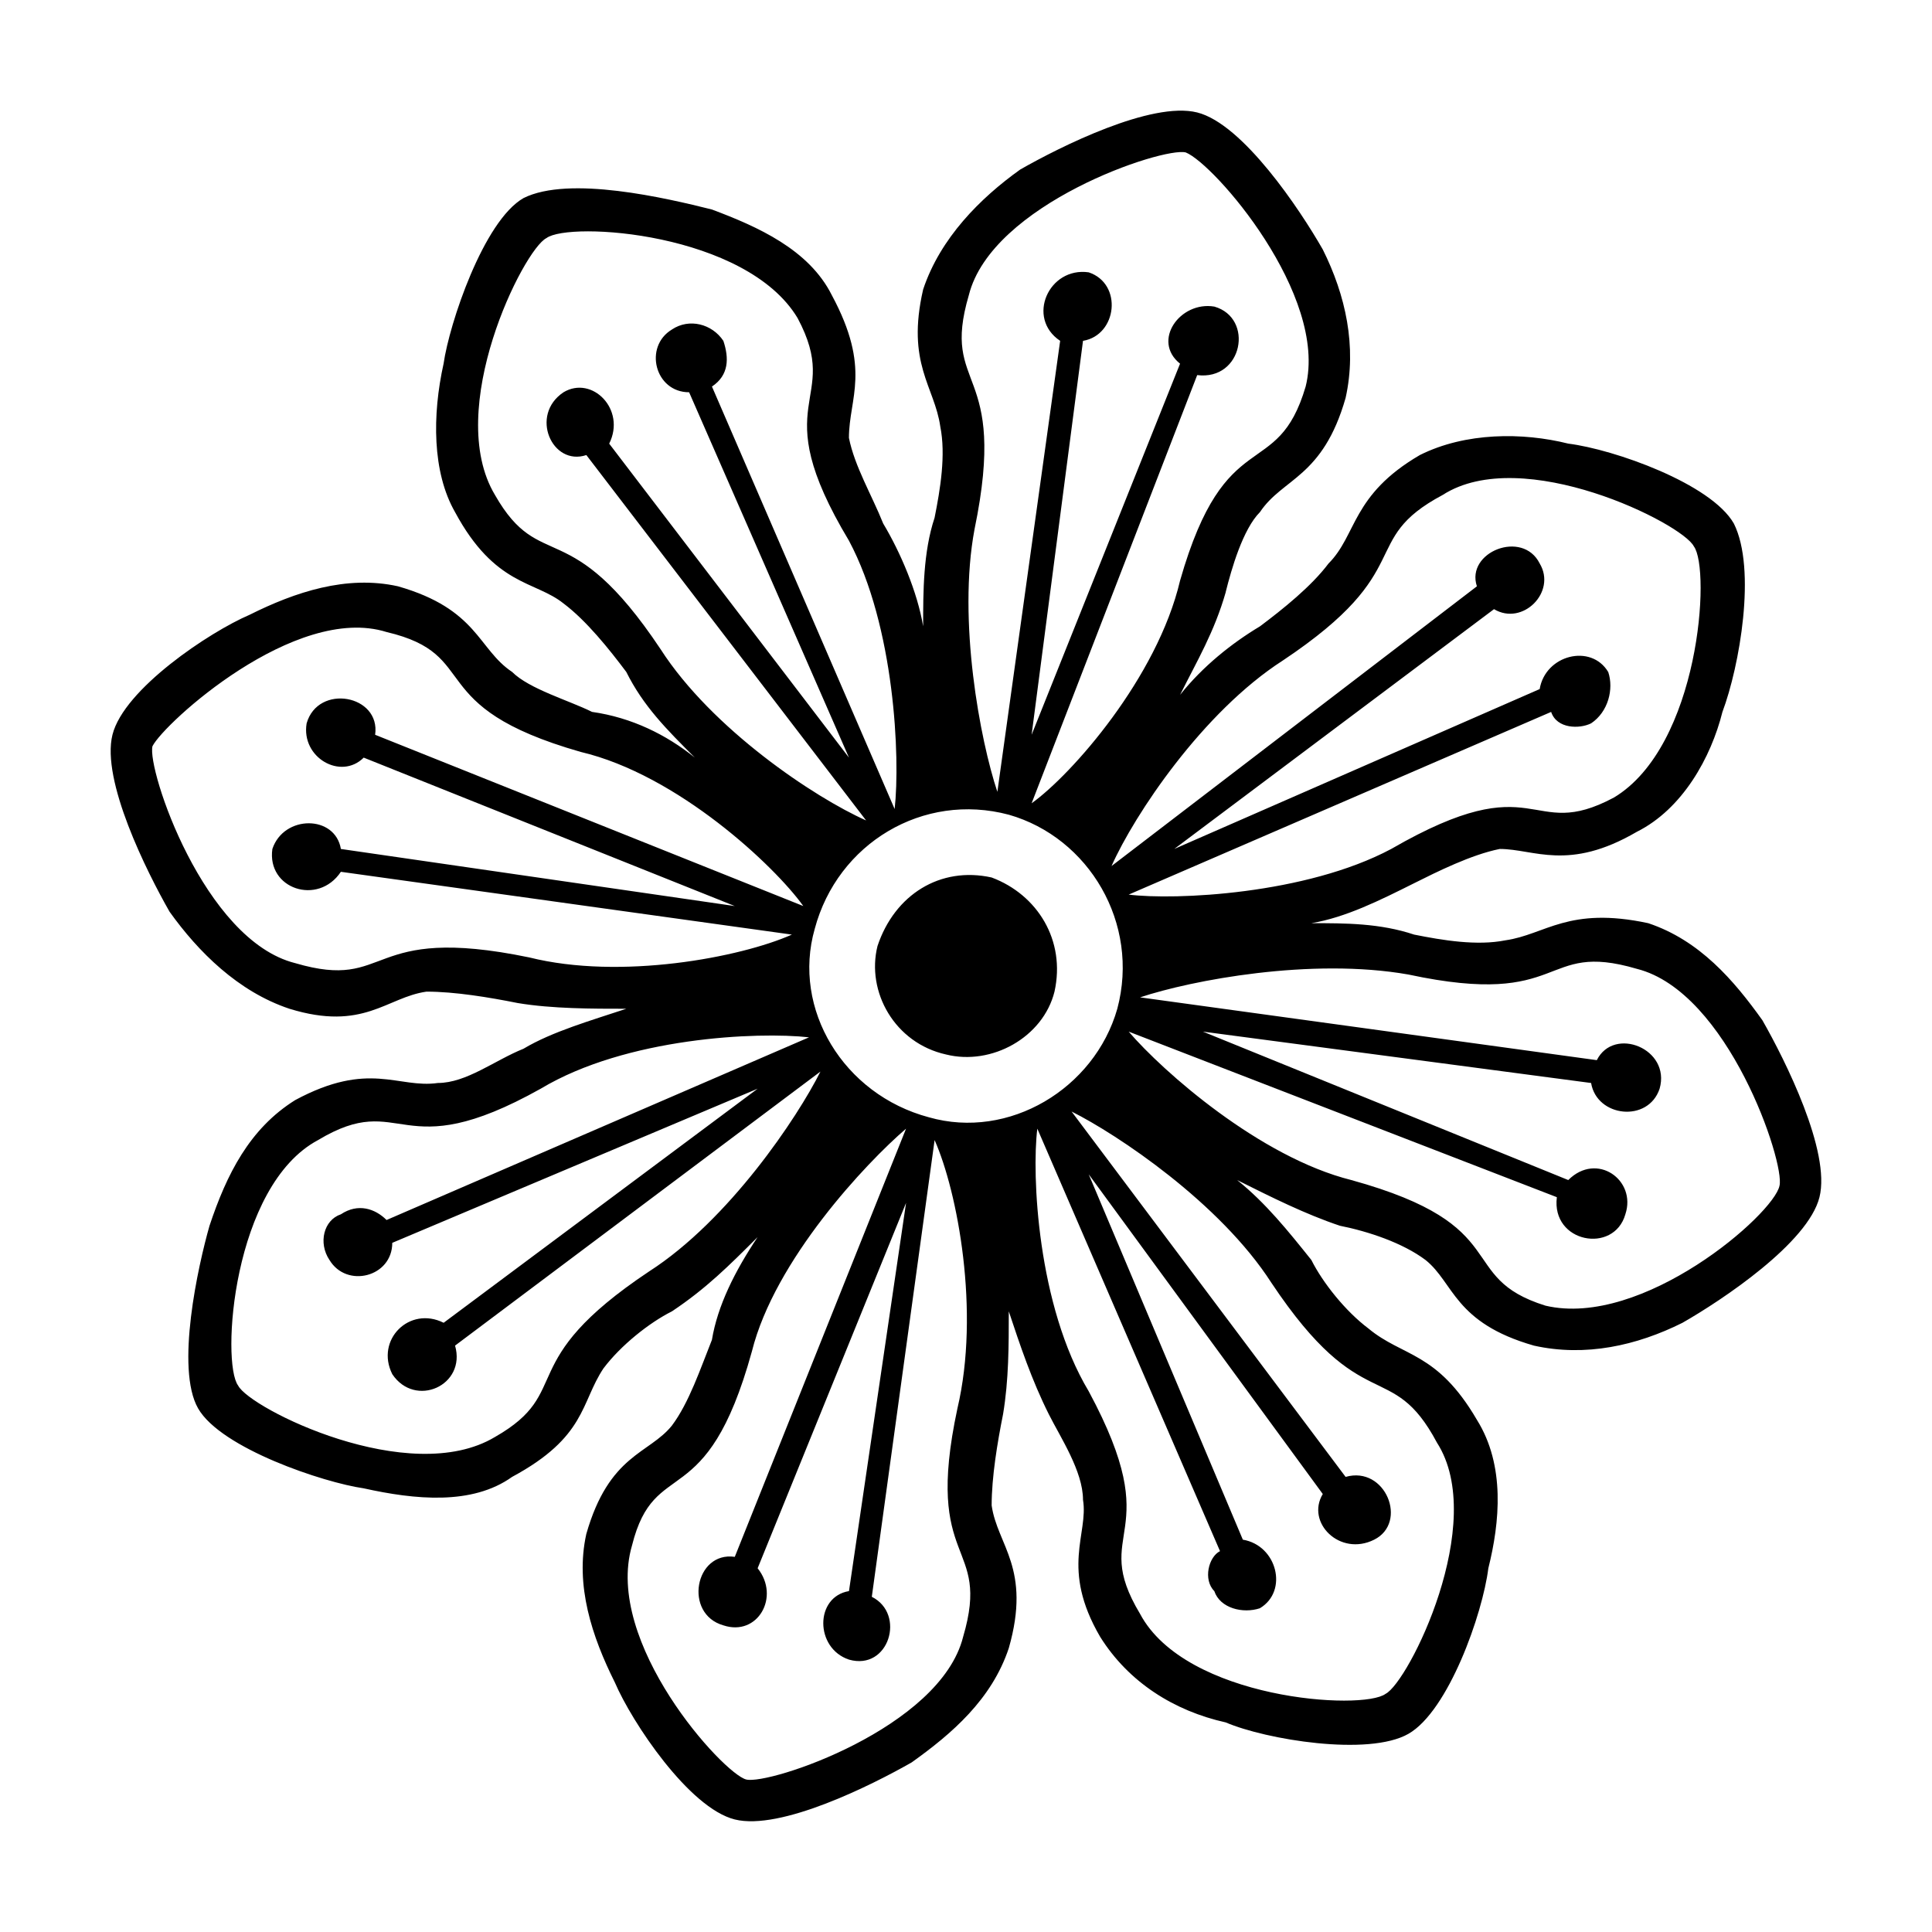
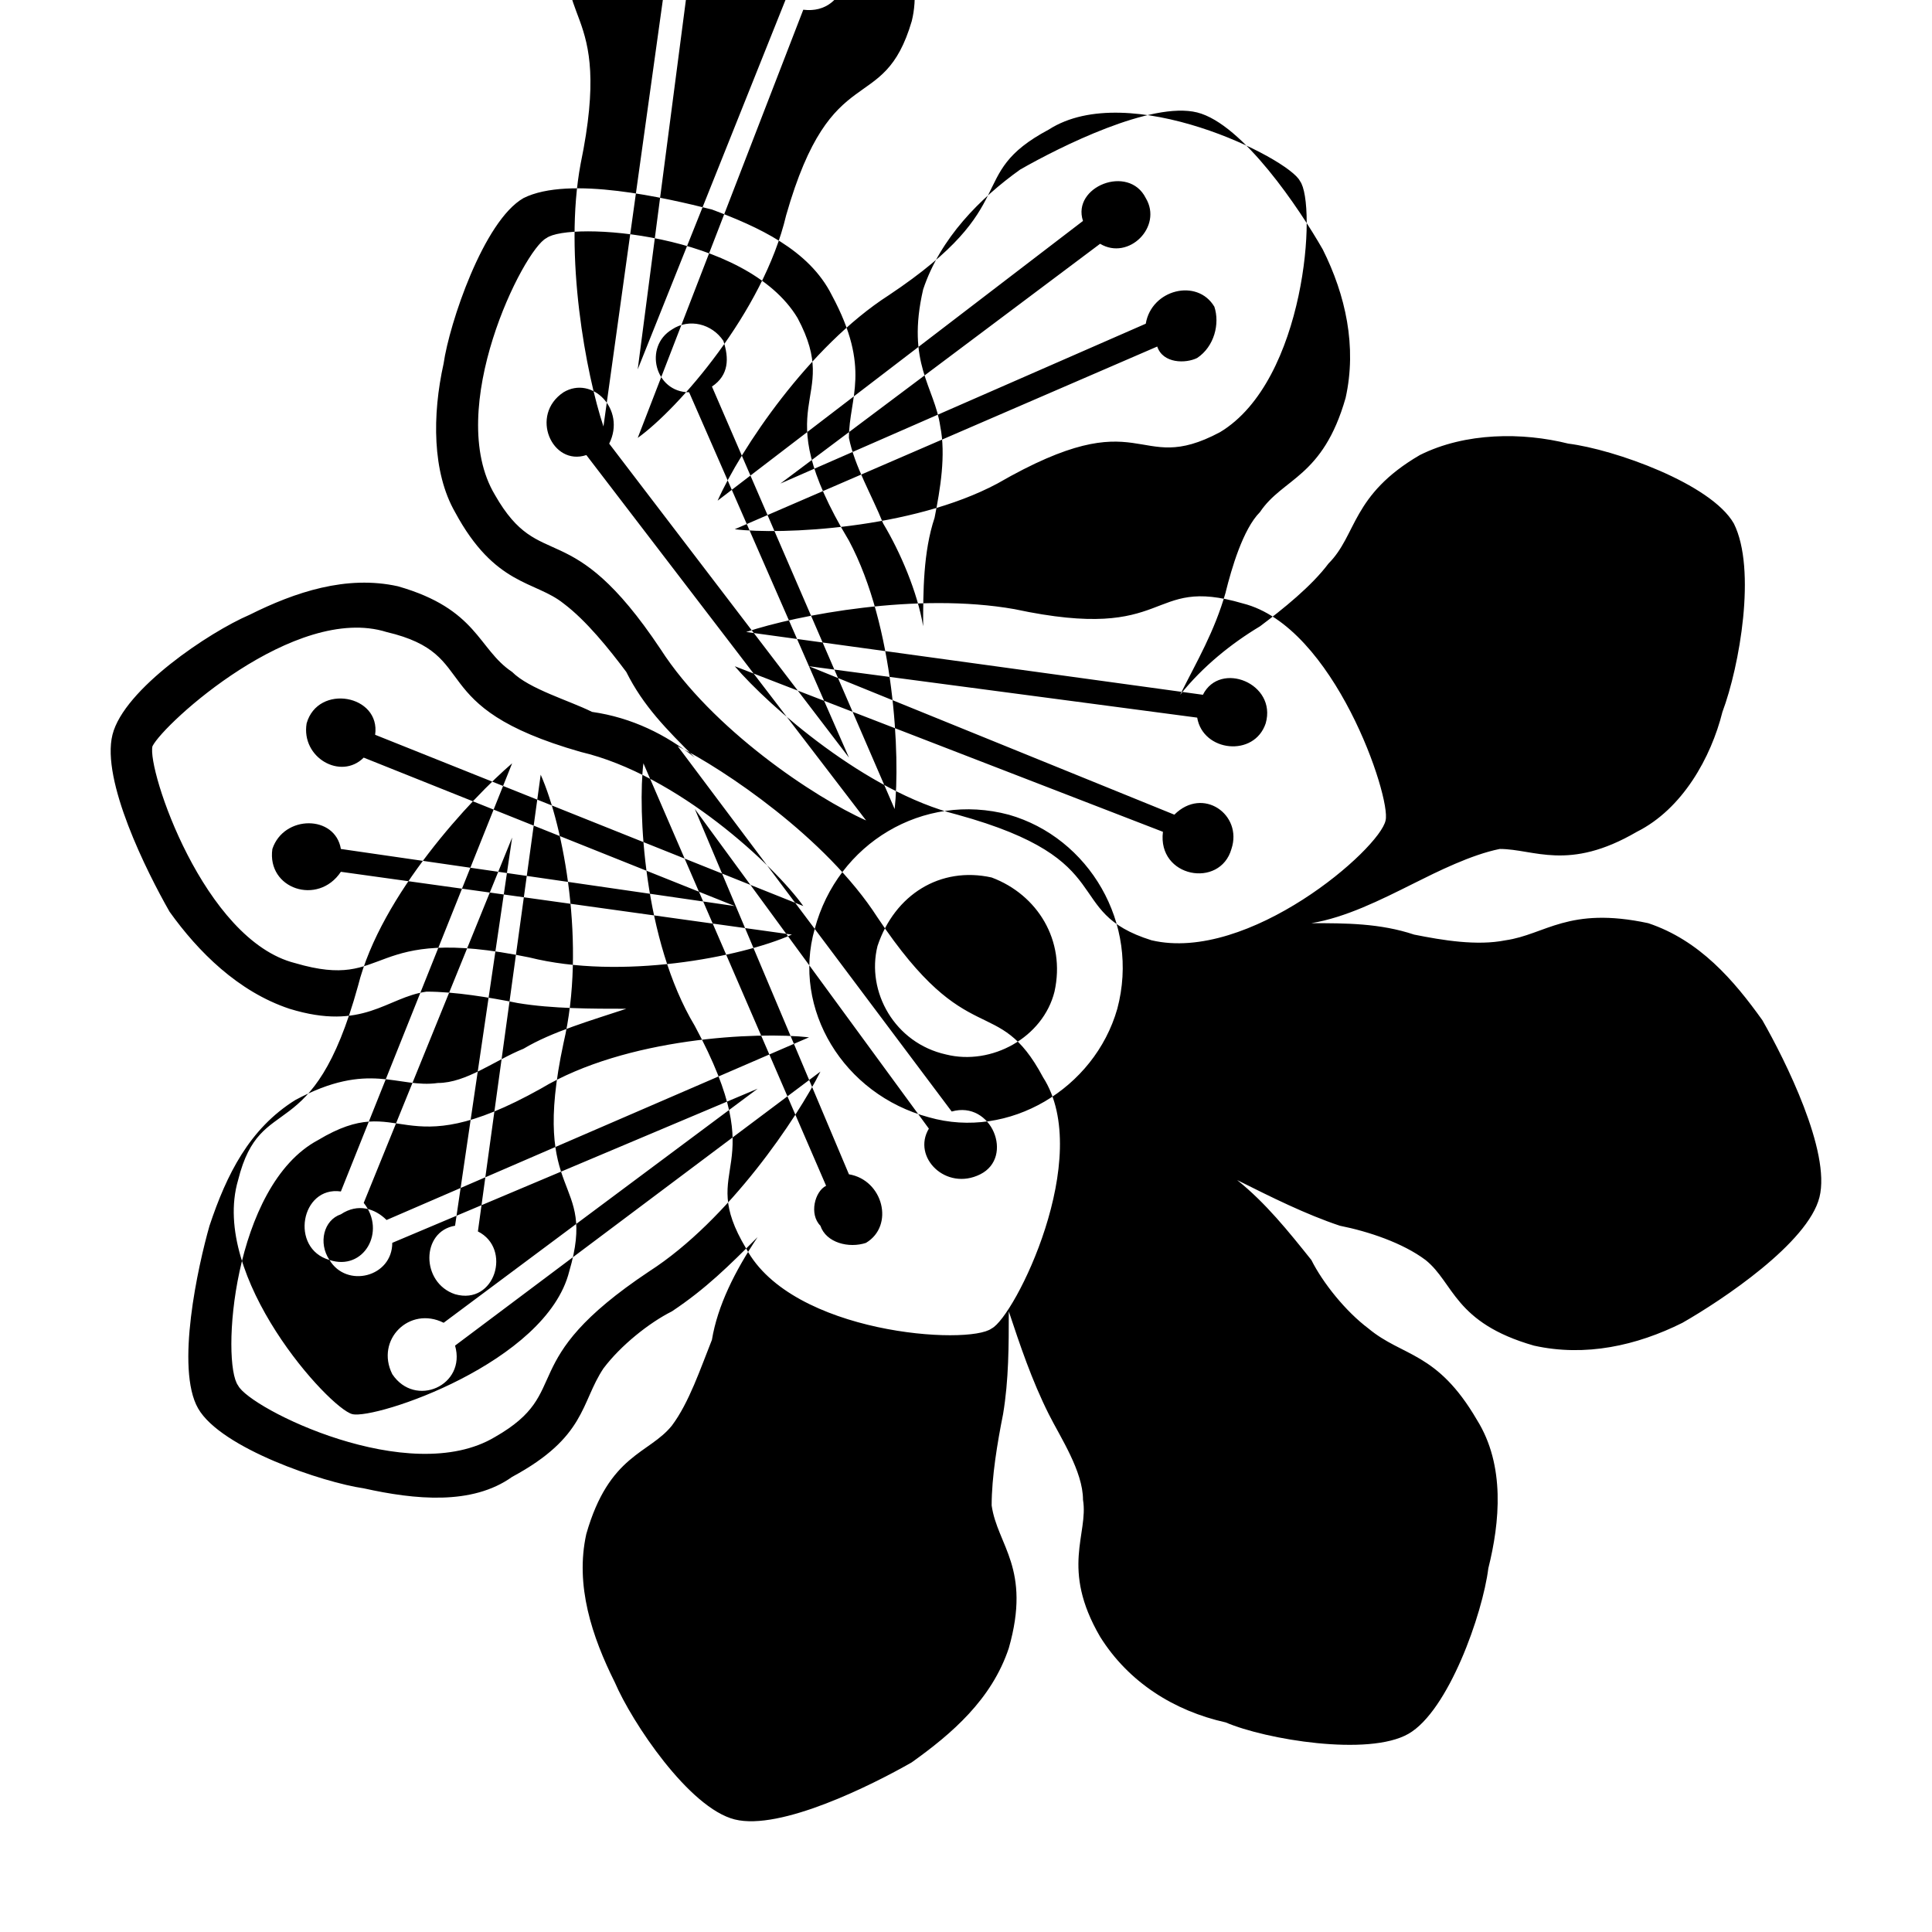
<svg xmlns="http://www.w3.org/2000/svg" fill="#000000" width="800px" height="800px" version="1.1" viewBox="144 144 512 512">
-   <path d="m468.84 300.9c-3.027 10.59-7.566 18.156-12.105 27.234 6.051-7.566 13.617-13.617 21.18-18.156 6.051-4.539 13.617-10.59 18.156-16.641 7.566-7.566 6.051-18.156 24.207-28.746 12.105-6.051 27.234-6.051 39.336-3.027 12.105 1.512 37.824 10.59 43.875 21.18 6.051 12.105 1.512 37.824-3.027 49.926-3.027 12.105-10.59 25.719-22.695 31.773-18.156 10.59-27.234 4.539-36.312 4.539-7.566 1.512-16.641 6.051-22.695 9.078-9.078 4.539-18.156 9.078-27.234 10.59 9.078 0 18.156 0 27.234 3.027 7.566 1.512 16.641 3.027 24.207 1.512 10.59-1.512 16.641-9.078 37.824-4.539 13.617 4.539 22.695 15.129 30.258 25.719 6.051 10.59 18.156 34.797 15.129 46.902-3.027 12.105-25.719 27.234-36.312 33.285-12.105 6.051-25.719 9.078-39.336 6.051-21.18-6.051-21.18-16.641-28.746-22.695-6.051-4.539-15.129-7.566-22.695-9.078-9.078-3.027-18.156-7.566-27.234-12.105 7.566 6.051 13.617 13.617 19.668 21.18 3.027 6.051 9.078 13.617 15.129 18.156 9.078 7.566 18.156 6.051 28.746 24.207 7.566 12.105 6.051 27.234 3.027 39.336-1.512 12.105-10.59 37.824-21.18 43.875-10.59 6.051-37.824 1.512-48.414-3.027-13.617-3.027-25.719-10.59-33.285-22.695-10.59-18.156-3.027-27.234-4.539-36.312 0-7.566-6.051-16.641-9.078-22.695-4.539-9.078-7.566-18.156-10.59-27.234 0 9.078 0 18.156-1.512 27.234-1.512 7.566-3.027 16.641-3.027 24.207 1.512 10.59 10.59 16.641 4.539 37.824-4.539 13.617-15.129 22.695-25.719 30.258-10.59 6.051-34.797 18.156-46.902 15.129-12.105-3.027-27.234-25.719-31.773-36.312-6.051-12.105-10.59-25.719-7.566-39.336 6.051-21.18 16.641-21.18 22.695-28.746 4.539-6.051 7.566-15.129 10.59-22.695 1.512-9.078 6.051-18.156 12.105-27.234-7.566 7.566-13.617 13.617-22.695 19.668-6.051 3.027-13.617 9.078-18.156 15.129-6.051 9.078-4.539 18.156-24.207 28.746-10.59 7.566-25.719 6.051-39.336 3.027-10.59-1.512-37.824-10.59-43.875-21.18-6.051-10.59 0-37.824 3.027-48.414 4.539-13.617 10.59-25.719 22.695-33.285 19.668-10.59 27.234-3.027 37.824-4.539 7.566 0 15.129-6.051 22.695-9.078 7.566-4.539 18.156-7.566 27.234-10.59-9.078 0-19.668 0-28.746-1.512-7.566-1.512-16.641-3.027-24.207-3.027-10.59 1.512-16.641 10.59-36.312 4.539-13.617-4.539-24.207-15.129-31.773-25.719-6.051-10.59-18.156-34.797-15.129-46.902 3.027-12.105 25.719-27.234 36.312-31.773 12.105-6.051 25.719-10.59 39.336-7.566 21.18 6.051 21.18 16.641 30.258 22.695 4.539 4.539 15.129 7.566 21.18 10.59 10.59 1.512 19.668 6.051 27.234 12.105-7.566-7.566-13.617-13.617-18.156-22.695-4.539-6.051-10.59-13.617-16.641-18.156-7.566-6.051-18.156-4.539-28.746-24.207-6.051-10.59-6.051-25.719-3.027-39.336 1.512-10.59 10.59-37.824 21.18-43.875 12.105-6.051 37.824 0 49.926 3.027 12.105 4.539 25.719 10.59 31.773 22.695 10.59 19.668 4.539 27.234 4.539 37.824 1.512 7.566 6.051 15.129 9.078 22.695 4.539 7.566 9.078 18.156 10.59 27.234 0-9.078 0-19.668 3.027-28.746 1.512-7.566 3.027-16.641 1.512-24.207-1.512-10.59-9.078-16.641-4.539-36.312 4.539-13.617 15.129-24.207 25.719-31.773 10.59-6.051 34.797-18.156 46.902-15.129 12.105 3.027 27.234 25.719 33.285 36.312 6.051 12.105 9.078 25.719 6.051 39.336-6.051 21.18-16.641 21.18-22.695 30.258-4.539 4.539-7.566 15.129-9.078 21.18zm-62.031 75.648c12.105 4.539 19.668 16.641 16.641 30.258-3.027 12.105-16.641 19.668-28.746 16.641-13.617-3.027-21.18-16.641-18.156-28.746 4.539-13.617 16.641-21.18 30.258-18.156zm4.539-16.641c21.18 6.051 34.797 28.746 28.746 51.441-6.051 21.18-28.746 34.797-49.926 28.746-22.695-6.051-36.312-28.746-30.258-49.926 6.051-22.695 28.746-36.312 51.441-30.258zm-89.262-128.6c4.539-3.027 10.59-1.512 13.617 3.027 1.512 4.539 1.512 9.078-3.027 12.105l48.414 111.96c1.512-13.617 0-48.414-12.105-71.109-22.695-37.824-1.512-36.312-13.617-59.004-13.617-22.695-60.52-25.719-66.57-21.18-6.051 3.027-27.234 45.387-13.617 68.082 12.105 21.18 19.668 4.539 43.875 40.848 13.617 21.18 40.848 39.336 54.465 45.387l-74.133-96.828c-9.078 3.027-15.129-10.59-6.051-16.641 7.566-4.539 16.641 4.539 12.105 13.617l63.543 83.211-42.363-96.828c-9.078 0-12.105-12.105-4.539-16.641zm-96.828 104.39c3.027-10.59 19.668-7.566 18.156 3.027l113.47 45.387c-7.566-10.59-33.285-34.797-59.004-40.848-42.363-12.105-25.719-25.719-51.441-31.773-24.207-7.566-59.004 24.207-62.031 30.258-1.512 6.051 13.617 51.441 37.824 57.492 25.719 7.566 18.156-10.59 62.031-1.512 24.207 6.051 55.98 0 69.594-6.051l-119.52-16.641c-6.051 9.078-19.668 4.539-18.156-6.051 3.027-9.078 16.641-9.078 18.156 0l104.39 15.129-98.34-39.336c-6.051 6.051-16.641 0-15.129-9.078zm6.051 142.21c-3.027-4.539-1.512-10.59 3.027-12.105 4.539-3.027 9.078-1.512 12.105 1.512l111.96-48.414c-13.617-1.512-48.414 0-71.109 13.617-37.824 21.18-36.312 0-59.004 13.617-22.695 12.105-25.719 59.004-21.18 65.055 3.027 6.051 45.387 27.234 68.082 13.617 21.18-12.105 4.539-19.668 40.848-43.875 21.18-13.617 39.336-40.848 45.387-52.953l-96.828 72.621c3.027 10.59-10.59 16.641-16.641 7.566-4.539-9.078 4.539-18.156 13.617-13.617l83.211-62.031-96.828 40.848c0 9.078-12.105 12.105-16.641 4.539zm104.39 96.828c-10.59-3.027-7.566-19.668 3.027-18.156l45.387-113.47c-10.59 9.078-34.797 34.797-40.848 59.004-12.105 43.875-25.719 27.234-31.773 51.441-7.566 25.719 24.207 60.52 30.258 62.031 6.051 1.512 51.441-13.617 57.492-37.824 7.566-25.719-10.59-18.156-1.512-60.52 6.051-25.719 0-57.492-6.051-71.109l-16.641 121.04c9.078 4.539 4.539 19.668-6.051 16.641-9.078-3.027-9.078-16.641 0-18.156l15.129-102.88-39.336 96.828c6.051 7.566 0 18.156-9.078 15.129zm142.21-4.539c-4.539 1.512-10.59 0-12.105-4.539-3.027-3.027-1.512-9.078 1.512-10.59l-48.414-111.96c-1.512 12.105 0 46.902 13.617 69.594 21.18 39.336 0 36.312 13.617 59.004 12.105 22.695 59.004 25.719 65.055 21.18 6.051-3.027 27.234-45.387 13.617-66.57-12.105-22.695-19.668-6.051-43.875-42.363-13.617-21.18-40.848-39.336-52.953-45.387l72.621 96.828c10.59-3.027 16.641 12.105 7.566 16.641-9.078 4.539-18.156-4.539-13.617-12.105l-62.031-84.727 40.848 96.828c9.078 1.512 12.105 13.617 4.539 18.156zm96.828-104.39c-3.027 10.59-19.668 7.566-18.156-4.539l-113.47-43.875c9.078 10.59 34.797 33.285 59.004 39.336 43.875 12.105 27.234 25.719 51.441 33.285 25.719 6.051 60.52-24.207 62.031-31.773 1.512-6.051-13.617-51.441-37.824-57.492-25.719-7.566-18.156 10.59-60.52 1.512-25.719-4.539-57.492 1.512-71.109 6.051l121.04 16.641c4.539-9.078 19.668-3.027 16.641 7.566-3.027 9.078-16.641 7.566-18.156-1.512l-102.88-13.617 96.828 39.336c7.566-7.566 18.156 0 15.129 9.078zm-4.539-143.73c1.512 4.539 0 10.59-4.539 13.617-3.027 1.512-9.078 1.512-10.59-3.027l-111.96 48.414c12.105 1.512 46.902 0 69.594-12.105 39.336-22.695 36.312-1.512 59.004-13.617 22.695-13.617 25.719-60.52 21.18-66.57-3.027-6.051-45.387-27.234-66.57-13.617-22.695 12.105-6.051 19.668-42.363 43.875-21.18 13.617-39.336 40.848-45.387 54.465l96.828-74.133c-3.027-9.078 12.105-15.129 16.641-6.051 4.539 7.566-4.539 16.641-12.105 12.105l-84.727 63.543 96.828-42.363c1.512-9.078 13.617-12.105 18.156-4.539zm-104.39-96.828c10.59 3.027 7.566 19.668-4.539 18.156l-43.875 113.47c10.59-7.566 33.285-33.285 39.336-59.004 12.105-42.363 25.719-25.719 33.285-51.441 6.051-24.207-24.207-59.004-31.773-62.031-6.051-1.512-51.441 13.617-57.492 37.824-7.566 25.719 10.59 18.156 1.512 62.031-4.539 24.207 1.512 55.98 6.051 69.594l16.641-119.52c-9.078-6.051-3.027-19.668 7.566-18.156 9.078 3.027 7.566 16.641-1.512 18.156l-13.617 104.39 39.336-98.34c-7.566-6.051 0-16.641 9.078-15.129z" fill-rule="evenodd" />
+   <path d="m468.84 300.9c-3.027 10.59-7.566 18.156-12.105 27.234 6.051-7.566 13.617-13.617 21.18-18.156 6.051-4.539 13.617-10.59 18.156-16.641 7.566-7.566 6.051-18.156 24.207-28.746 12.105-6.051 27.234-6.051 39.336-3.027 12.105 1.512 37.824 10.59 43.875 21.18 6.051 12.105 1.512 37.824-3.027 49.926-3.027 12.105-10.59 25.719-22.695 31.773-18.156 10.59-27.234 4.539-36.312 4.539-7.566 1.512-16.641 6.051-22.695 9.078-9.078 4.539-18.156 9.078-27.234 10.59 9.078 0 18.156 0 27.234 3.027 7.566 1.512 16.641 3.027 24.207 1.512 10.59-1.512 16.641-9.078 37.824-4.539 13.617 4.539 22.695 15.129 30.258 25.719 6.051 10.59 18.156 34.797 15.129 46.902-3.027 12.105-25.719 27.234-36.312 33.285-12.105 6.051-25.719 9.078-39.336 6.051-21.18-6.051-21.18-16.641-28.746-22.695-6.051-4.539-15.129-7.566-22.695-9.078-9.078-3.027-18.156-7.566-27.234-12.105 7.566 6.051 13.617 13.617 19.668 21.18 3.027 6.051 9.078 13.617 15.129 18.156 9.078 7.566 18.156 6.051 28.746 24.207 7.566 12.105 6.051 27.234 3.027 39.336-1.512 12.105-10.59 37.824-21.18 43.875-10.59 6.051-37.824 1.512-48.414-3.027-13.617-3.027-25.719-10.59-33.285-22.695-10.59-18.156-3.027-27.234-4.539-36.312 0-7.566-6.051-16.641-9.078-22.695-4.539-9.078-7.566-18.156-10.59-27.234 0 9.078 0 18.156-1.512 27.234-1.512 7.566-3.027 16.641-3.027 24.207 1.512 10.59 10.59 16.641 4.539 37.824-4.539 13.617-15.129 22.695-25.719 30.258-10.59 6.051-34.797 18.156-46.902 15.129-12.105-3.027-27.234-25.719-31.773-36.312-6.051-12.105-10.59-25.719-7.566-39.336 6.051-21.18 16.641-21.18 22.695-28.746 4.539-6.051 7.566-15.129 10.59-22.695 1.512-9.078 6.051-18.156 12.105-27.234-7.566 7.566-13.617 13.617-22.695 19.668-6.051 3.027-13.617 9.078-18.156 15.129-6.051 9.078-4.539 18.156-24.207 28.746-10.59 7.566-25.719 6.051-39.336 3.027-10.59-1.512-37.824-10.59-43.875-21.18-6.051-10.59 0-37.824 3.027-48.414 4.539-13.617 10.59-25.719 22.695-33.285 19.668-10.59 27.234-3.027 37.824-4.539 7.566 0 15.129-6.051 22.695-9.078 7.566-4.539 18.156-7.566 27.234-10.59-9.078 0-19.668 0-28.746-1.512-7.566-1.512-16.641-3.027-24.207-3.027-10.59 1.512-16.641 10.59-36.312 4.539-13.617-4.539-24.207-15.129-31.773-25.719-6.051-10.59-18.156-34.797-15.129-46.902 3.027-12.105 25.719-27.234 36.312-31.773 12.105-6.051 25.719-10.59 39.336-7.566 21.18 6.051 21.18 16.641 30.258 22.695 4.539 4.539 15.129 7.566 21.18 10.59 10.59 1.512 19.668 6.051 27.234 12.105-7.566-7.566-13.617-13.617-18.156-22.695-4.539-6.051-10.59-13.617-16.641-18.156-7.566-6.051-18.156-4.539-28.746-24.207-6.051-10.59-6.051-25.719-3.027-39.336 1.512-10.59 10.59-37.824 21.18-43.875 12.105-6.051 37.824 0 49.926 3.027 12.105 4.539 25.719 10.59 31.773 22.695 10.59 19.668 4.539 27.234 4.539 37.824 1.512 7.566 6.051 15.129 9.078 22.695 4.539 7.566 9.078 18.156 10.59 27.234 0-9.078 0-19.668 3.027-28.746 1.512-7.566 3.027-16.641 1.512-24.207-1.512-10.59-9.078-16.641-4.539-36.312 4.539-13.617 15.129-24.207 25.719-31.773 10.59-6.051 34.797-18.156 46.902-15.129 12.105 3.027 27.234 25.719 33.285 36.312 6.051 12.105 9.078 25.719 6.051 39.336-6.051 21.18-16.641 21.18-22.695 30.258-4.539 4.539-7.566 15.129-9.078 21.18zm-62.031 75.648c12.105 4.539 19.668 16.641 16.641 30.258-3.027 12.105-16.641 19.668-28.746 16.641-13.617-3.027-21.18-16.641-18.156-28.746 4.539-13.617 16.641-21.18 30.258-18.156zm4.539-16.641c21.18 6.051 34.797 28.746 28.746 51.441-6.051 21.18-28.746 34.797-49.926 28.746-22.695-6.051-36.312-28.746-30.258-49.926 6.051-22.695 28.746-36.312 51.441-30.258zm-89.262-128.6c4.539-3.027 10.59-1.512 13.617 3.027 1.512 4.539 1.512 9.078-3.027 12.105l48.414 111.96c1.512-13.617 0-48.414-12.105-71.109-22.695-37.824-1.512-36.312-13.617-59.004-13.617-22.695-60.52-25.719-66.57-21.18-6.051 3.027-27.234 45.387-13.617 68.082 12.105 21.18 19.668 4.539 43.875 40.848 13.617 21.18 40.848 39.336 54.465 45.387l-74.133-96.828c-9.078 3.027-15.129-10.59-6.051-16.641 7.566-4.539 16.641 4.539 12.105 13.617l63.543 83.211-42.363-96.828c-9.078 0-12.105-12.105-4.539-16.641zm-96.828 104.39c3.027-10.59 19.668-7.566 18.156 3.027l113.47 45.387c-7.566-10.59-33.285-34.797-59.004-40.848-42.363-12.105-25.719-25.719-51.441-31.773-24.207-7.566-59.004 24.207-62.031 30.258-1.512 6.051 13.617 51.441 37.824 57.492 25.719 7.566 18.156-10.59 62.031-1.512 24.207 6.051 55.98 0 69.594-6.051l-119.52-16.641c-6.051 9.078-19.668 4.539-18.156-6.051 3.027-9.078 16.641-9.078 18.156 0l104.39 15.129-98.34-39.336c-6.051 6.051-16.641 0-15.129-9.078zm6.051 142.21c-3.027-4.539-1.512-10.59 3.027-12.105 4.539-3.027 9.078-1.512 12.105 1.512l111.96-48.414c-13.617-1.512-48.414 0-71.109 13.617-37.824 21.18-36.312 0-59.004 13.617-22.695 12.105-25.719 59.004-21.18 65.055 3.027 6.051 45.387 27.234 68.082 13.617 21.18-12.105 4.539-19.668 40.848-43.875 21.18-13.617 39.336-40.848 45.387-52.953l-96.828 72.621c3.027 10.59-10.59 16.641-16.641 7.566-4.539-9.078 4.539-18.156 13.617-13.617l83.211-62.031-96.828 40.848c0 9.078-12.105 12.105-16.641 4.539zc-10.59-3.027-7.566-19.668 3.027-18.156l45.387-113.47c-10.59 9.078-34.797 34.797-40.848 59.004-12.105 43.875-25.719 27.234-31.773 51.441-7.566 25.719 24.207 60.52 30.258 62.031 6.051 1.512 51.441-13.617 57.492-37.824 7.566-25.719-10.59-18.156-1.512-60.52 6.051-25.719 0-57.492-6.051-71.109l-16.641 121.04c9.078 4.539 4.539 19.668-6.051 16.641-9.078-3.027-9.078-16.641 0-18.156l15.129-102.88-39.336 96.828c6.051 7.566 0 18.156-9.078 15.129zm142.21-4.539c-4.539 1.512-10.59 0-12.105-4.539-3.027-3.027-1.512-9.078 1.512-10.59l-48.414-111.96c-1.512 12.105 0 46.902 13.617 69.594 21.18 39.336 0 36.312 13.617 59.004 12.105 22.695 59.004 25.719 65.055 21.18 6.051-3.027 27.234-45.387 13.617-66.57-12.105-22.695-19.668-6.051-43.875-42.363-13.617-21.18-40.848-39.336-52.953-45.387l72.621 96.828c10.59-3.027 16.641 12.105 7.566 16.641-9.078 4.539-18.156-4.539-13.617-12.105l-62.031-84.727 40.848 96.828c9.078 1.512 12.105 13.617 4.539 18.156zm96.828-104.39c-3.027 10.59-19.668 7.566-18.156-4.539l-113.47-43.875c9.078 10.59 34.797 33.285 59.004 39.336 43.875 12.105 27.234 25.719 51.441 33.285 25.719 6.051 60.52-24.207 62.031-31.773 1.512-6.051-13.617-51.441-37.824-57.492-25.719-7.566-18.156 10.59-60.52 1.512-25.719-4.539-57.492 1.512-71.109 6.051l121.04 16.641c4.539-9.078 19.668-3.027 16.641 7.566-3.027 9.078-16.641 7.566-18.156-1.512l-102.88-13.617 96.828 39.336c7.566-7.566 18.156 0 15.129 9.078zm-4.539-143.73c1.512 4.539 0 10.59-4.539 13.617-3.027 1.512-9.078 1.512-10.59-3.027l-111.96 48.414c12.105 1.512 46.902 0 69.594-12.105 39.336-22.695 36.312-1.512 59.004-13.617 22.695-13.617 25.719-60.52 21.18-66.57-3.027-6.051-45.387-27.234-66.57-13.617-22.695 12.105-6.051 19.668-42.363 43.875-21.18 13.617-39.336 40.848-45.387 54.465l96.828-74.133c-3.027-9.078 12.105-15.129 16.641-6.051 4.539 7.566-4.539 16.641-12.105 12.105l-84.727 63.543 96.828-42.363c1.512-9.078 13.617-12.105 18.156-4.539zm-104.39-96.828c10.59 3.027 7.566 19.668-4.539 18.156l-43.875 113.47c10.59-7.566 33.285-33.285 39.336-59.004 12.105-42.363 25.719-25.719 33.285-51.441 6.051-24.207-24.207-59.004-31.773-62.031-6.051-1.512-51.441 13.617-57.492 37.824-7.566 25.719 10.59 18.156 1.512 62.031-4.539 24.207 1.512 55.98 6.051 69.594l16.641-119.52c-9.078-6.051-3.027-19.668 7.566-18.156 9.078 3.027 7.566 16.641-1.512 18.156l-13.617 104.39 39.336-98.34c-7.566-6.051 0-16.641 9.078-15.129z" fill-rule="evenodd" />
</svg>